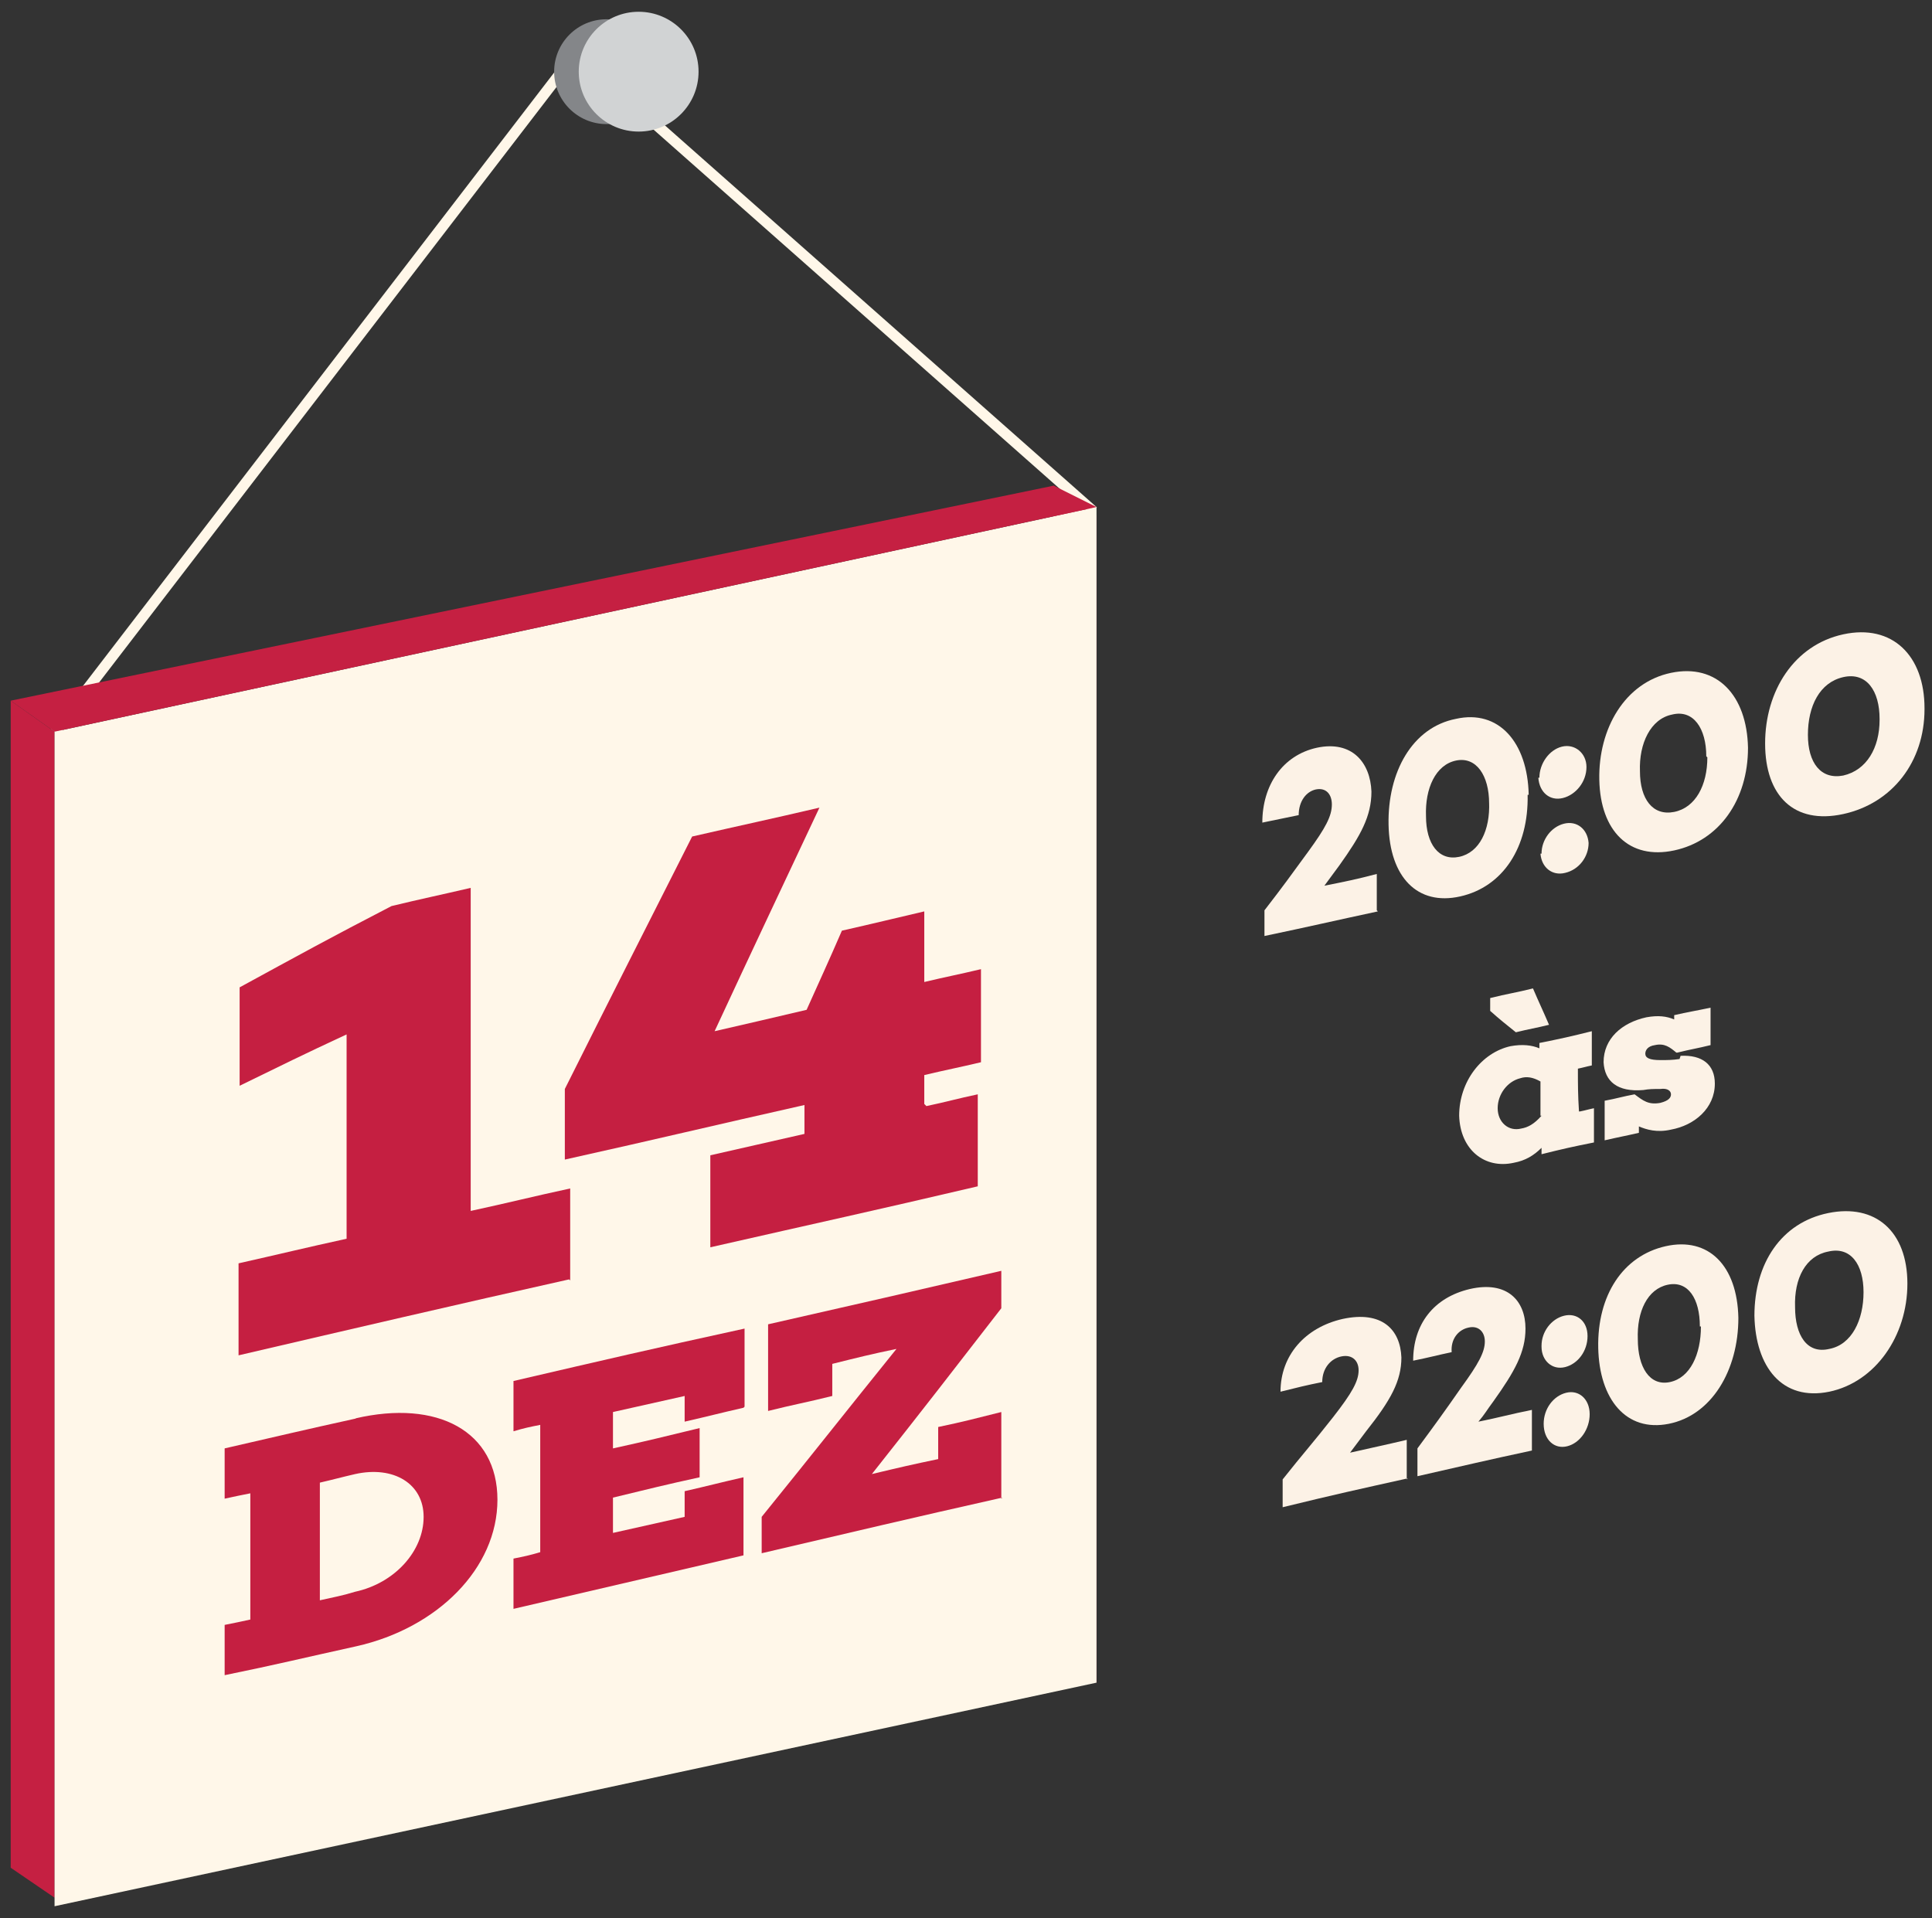
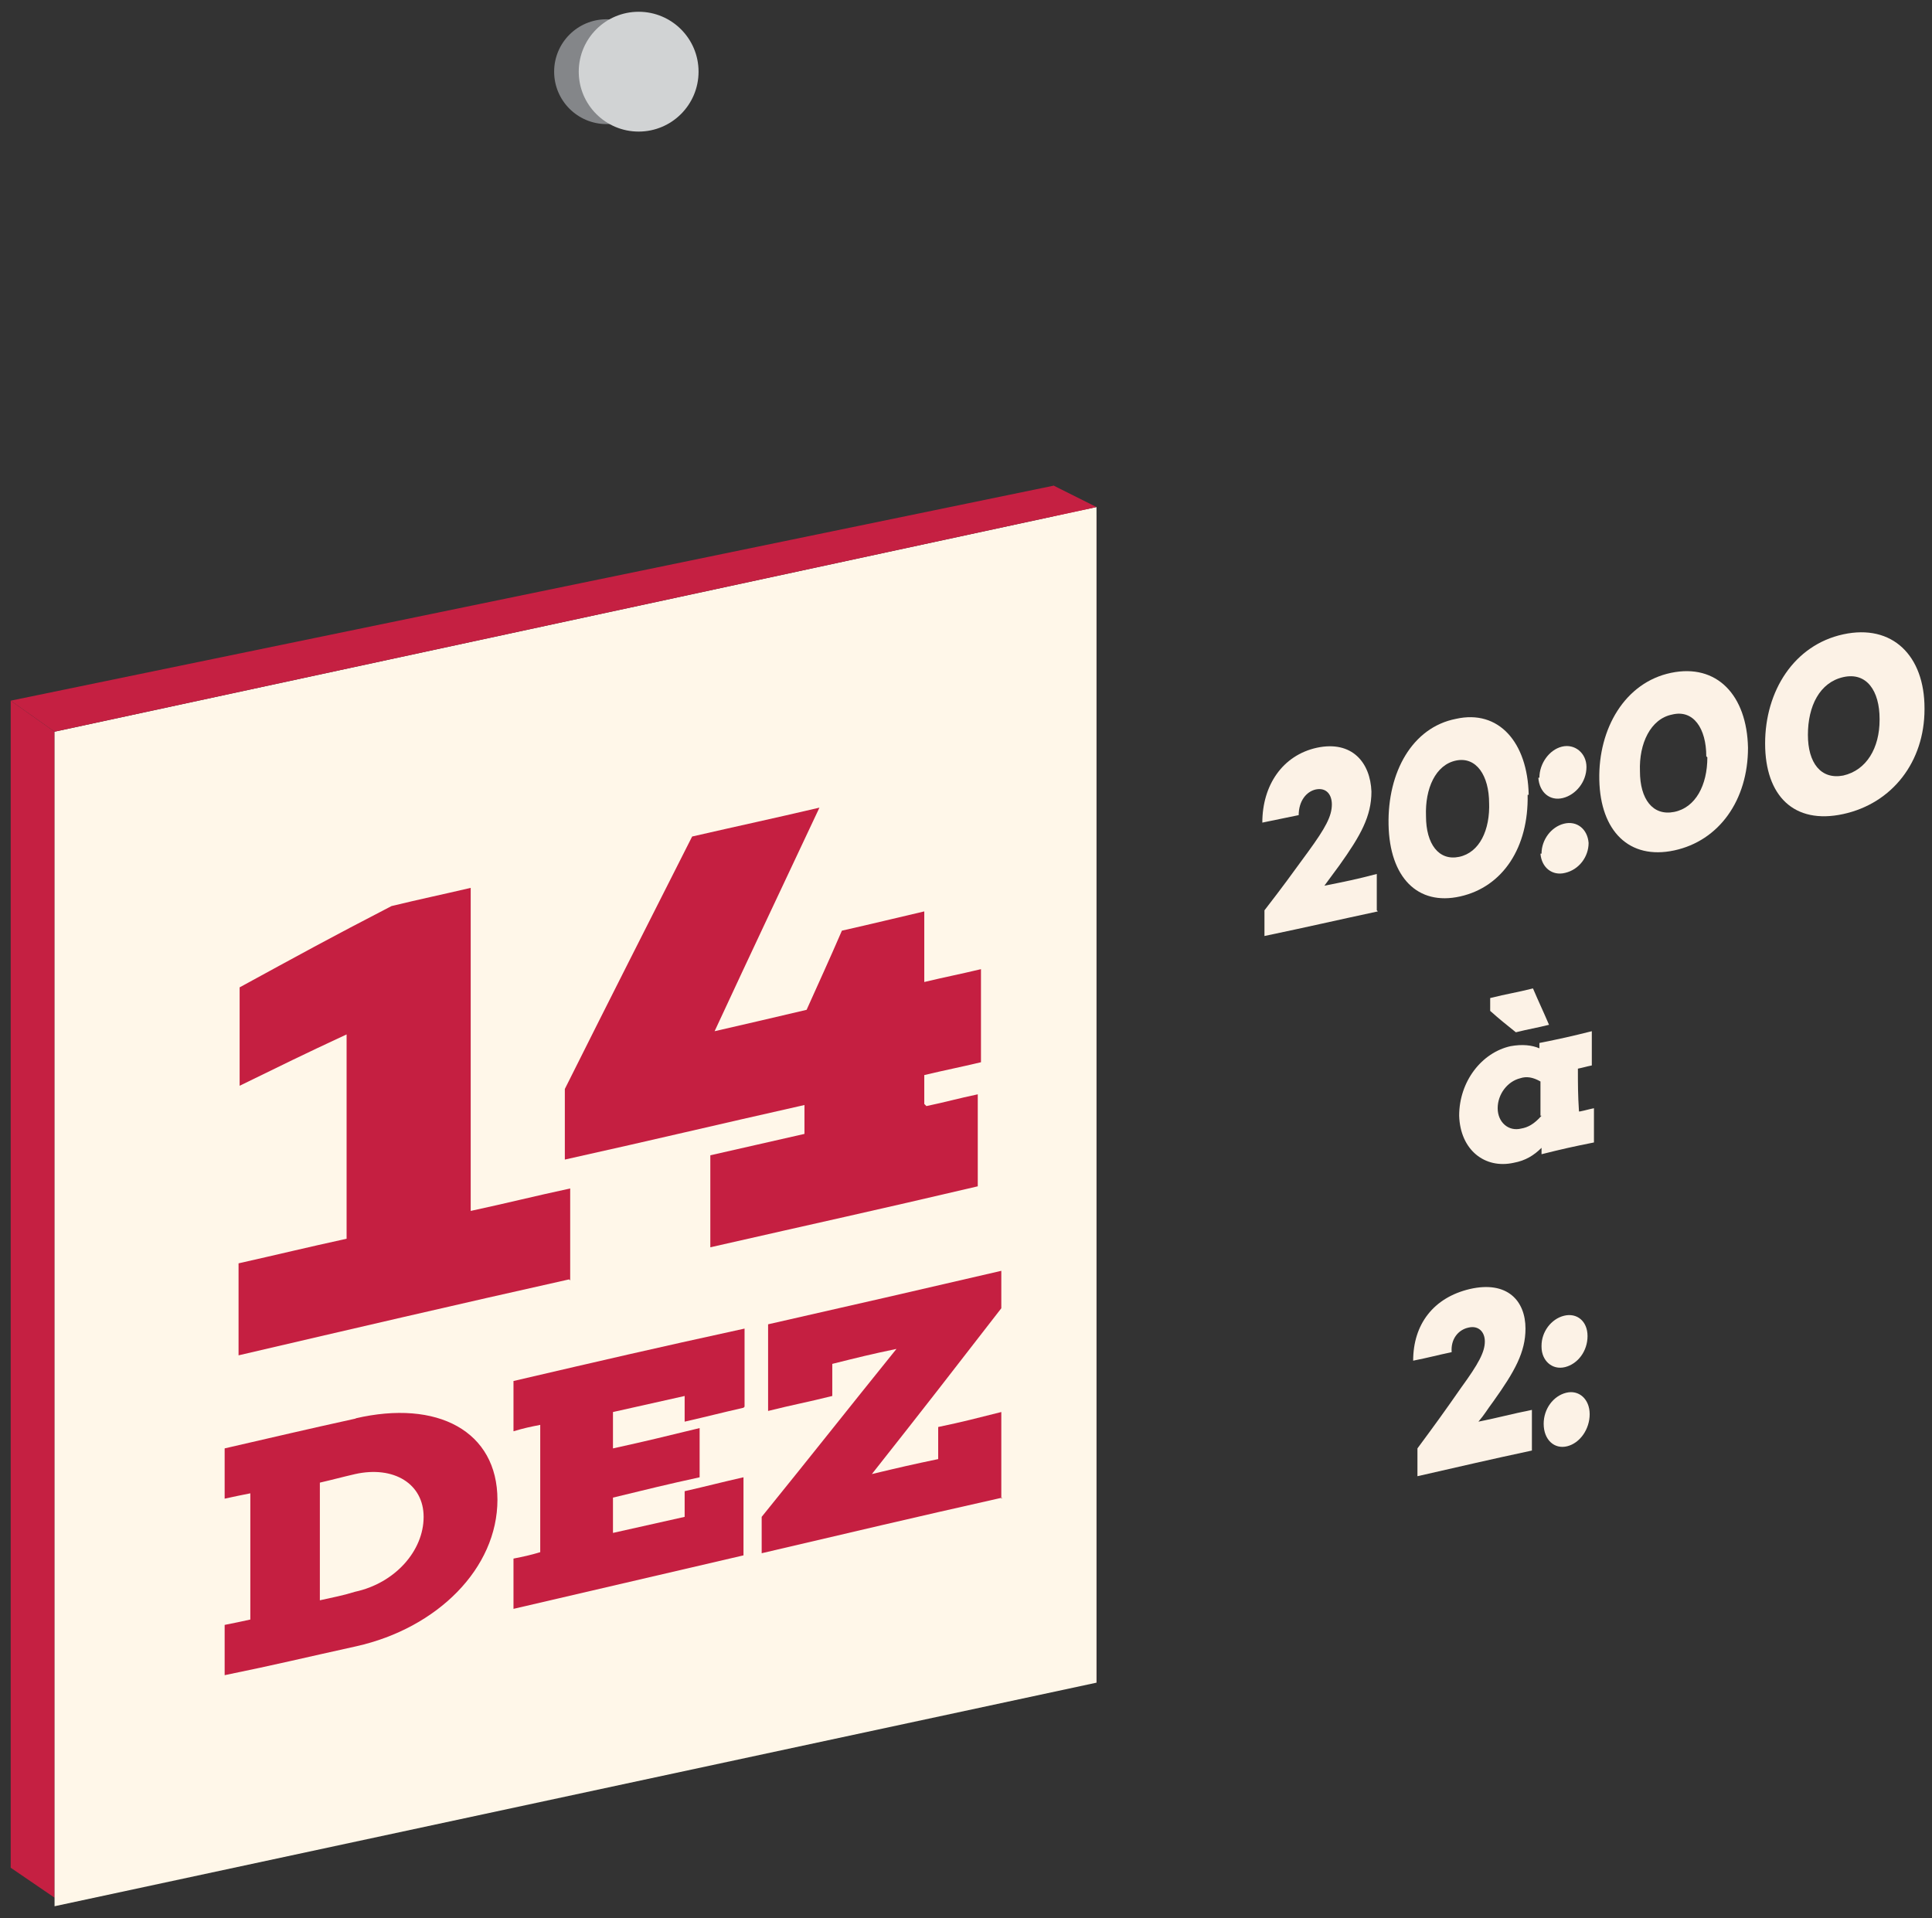
<svg xmlns="http://www.w3.org/2000/svg" id="Layer_1" viewBox="0 0 180.6 179.3">
  <rect x="0" y="0" width="180.6" height="179.3" fill="#333333" stroke="none" />
  <defs>
    <style>      .st0 {        fill: #c51f41;      }      .st1 {        fill: #848689;      }      .st2 {        fill: #fff7e9;      }      .st3 {        fill: #d1d3d4;      }      .st4 {        fill: #ae1939;      }      .st5 {        fill: #fcf2e6;      }      .st6 {        fill: #c52042;      }      .st7 {        fill: none;        stroke: #fff7e9;        stroke-miterlimit: 10;      }    </style>
  </defs>
-   <polyline class="st7" points="5.1 68.4 53.8 5 102.2 47.8" />
  <polygon class="st6" points="1 174.6 5.1 177.4 5.1 68.4 1 65.5 1 174.6" />
  <polygon class="st4" points="98.5 154.4 102.5 157.3 102.5 48.2 98.5 45.4 98.5 154.4" />
  <polygon class="st2" points="102.5 157.3 5.1 178.2 5.1 68.4 102.5 47.4 102.5 157.3" />
  <polygon class="st6" points="1 65.5 98.5 45.4 102.5 47.4 5.1 68.4 1 65.5" />
  <g>
    <path class="st0" d="M53.2,119.6c-10.3,2.3-20.6,4.7-30.9,7.1,0-3.4,0-5.2,0-8.6,4-.9,6-1.4,10.1-2.3,0-7.6,0-11.5,0-19.1-4.1,1.9-6.1,2.9-10,4.8,0-3.7,0-5.5,0-9.2,5.5-3,8.4-4.6,14.2-7.6,2.9-.7,4.4-1,7.4-1.7,0,10.1,0,20.1,0,30.2,3.7-.8,5.6-1.3,9.3-2.1,0,3.4,0,5.2,0,8.6Z" />
    <path class="st0" d="M86.6,103.4c1.9-.4,2.9-.7,4.8-1.1,0,3.4,0,5.2,0,8.6-9.8,2.3-14.9,3.4-25,5.7,0-3.4,0-5.2,0-8.6,3.5-.8,5.3-1.2,8.8-2,0-1.1,0-1.6,0-2.7-8.9,2-13.4,3.1-22.4,5.1,0-2.6,0-3.9,0-6.6,4.7-9.4,7.1-14.1,11.9-23.6,4.8-1.1,7.2-1.6,11.9-2.7-3.9,8.3-5.9,12.5-9.8,20.9,3.5-.8,5.2-1.2,8.6-2,1.3-2.9,2-4.4,3.3-7.4,3.1-.7,4.7-1.1,7.7-1.8,0,2.6,0,4,0,6.6,2.1-.5,3.2-.7,5.3-1.2,0,3.5,0,5.2,0,8.7-2.1.5-3.2.7-5.3,1.2,0,1.1,0,1.6,0,2.7Z" />
    <path class="st0" d="M33.2,132.6c7.7-1.8,13.3,1.2,13.3,7.6,0,6.4-5.6,12-13.2,13.7-5,1.1-7.4,1.7-12.3,2.7v-4.7c1-.2,1.5-.3,2.4-.5,0-4.7,0-7.1,0-11.8-1,.2-1.5.3-2.4.5v-4.7c4.8-1.1,7.3-1.7,12.3-2.8ZM33.2,148.8c3.7-.8,6.4-3.8,6.4-7,0-3.1-2.8-4.8-6.4-4-1.3.3-2,.5-3.3.8,0,4.4,0,6.6,0,11,1.3-.3,2-.4,3.3-.8Z" />
    <path class="st0" d="M69.5,131.6c-2.2.5-3.3.8-5.5,1.3,0-1,0-1.4,0-2.4-2.7.6-4,.9-6.7,1.5,0,1.4,0,2.1,0,3.4,3.2-.7,4.8-1.1,8.1-1.9,0,1.9,0,2.8,0,4.6-3.2.7-4.8,1.1-8.1,1.9,0,1.3,0,2,0,3.3,2.7-.6,4-.9,6.7-1.5,0-1,0-1.4,0-2.4,2.2-.5,3.3-.8,5.5-1.3,0,2.9,0,4.4,0,7.3-8.6,2-12.9,3-21.5,5,0-1.9,0-2.8,0-4.7,1-.2,1.5-.3,2.5-.6,0-4.7,0-7.1,0-11.9-1,.2-1.5.3-2.5.6,0-1.9,0-2.8,0-4.7,8.6-2,12.9-3,21.6-4.9,0,2.9,0,4.4,0,7.3Z" />
    <path class="st0" d="M93.7,140c-8.9,2-13.5,3.1-22.5,5.2,0-1.4,0-2,0-3.4,5.1-6.3,7.6-9.5,12.6-15.7-2.4.5-3.6.8-6,1.4,0,1.2,0,1.8,0,3-2.4.6-3.6.8-6,1.4,0-3.2,0-4.9,0-8.1,8.8-2,13.2-3,21.8-5v3.5c-4.8,6.2-7.2,9.3-12.1,15.5,2.5-.6,3.8-.9,6.2-1.4,0-1.2,0-1.8,0-3,2.4-.5,3.5-.8,5.9-1.4v8.1Z" />
  </g>
  <circle class="st1" cx="56.7" cy="6.7" r="4.9" />
  <circle class="st3" cx="59.7" cy="6.7" r="5.6" />
  <g>
    <path class="st5" d="M128.8,85.2c-4.2.9-6.3,1.4-10.6,2.3,0-1,0-1.4,0-2.4,1.7-2.2,2.5-3.3,4.1-5.5,1.6-2.2,2.2-3.3,2.2-4.4,0-.9-.5-1.6-1.5-1.4-.9.2-1.6,1.1-1.6,2.4-1.4.3-2,.4-3.4.7,0-3.5,1.9-6.3,5.1-7,3.3-.7,5,1.4,5.1,4.1,0,2.3-1,4.1-3,6.9-.6.8-.8,1.1-1.4,1.9,2-.4,3-.6,4.9-1.1,0,1.4,0,2.1,0,3.4Z" />
    <path class="st5" d="M142.8,74.3c.1,4.9-2.3,8.6-6.3,9.5-4,.9-6.6-1.8-6.7-6.7-.1-4.9,2.2-9.1,6.3-9.9,4-.9,6.7,2.2,6.8,7.1ZM139.2,75.1c0-2.6-1.2-4.4-3.1-4-1.9.4-2.9,2.6-2.8,5.2,0,2.6,1.2,4.2,3.1,3.8,1.9-.4,2.9-2.5,2.8-5.1Z" />
    <path class="st5" d="M143.9,72.7c0-1.3.9-2.6,2.1-2.9,1.2-.3,2.3.6,2.3,1.9,0,1.4-1,2.6-2.2,2.9-1.2.3-2.2-.5-2.3-1.9ZM144.1,79.8c0-1.3.9-2.5,2.1-2.8,1.2-.3,2.2.5,2.3,1.8,0,1.3-.9,2.5-2.2,2.8-1.2.3-2.2-.5-2.3-1.8Z" />
    <path class="st5" d="M163.4,69.9c0,4.9-2.7,8.7-6.9,9.6-4.2.9-6.9-1.8-7-6.6s2.4-9.1,6.7-10c4.3-.9,7.1,2.1,7.2,7ZM159.5,70.7c0-2.6-1.2-4.4-3.2-3.9-2,.4-3.1,2.7-3,5.3,0,2.6,1.2,4.2,3.2,3.8,2-.4,3.1-2.5,3.1-5.1Z" />
    <path class="st5" d="M179.9,66.3c0,4.9-3,8.8-7.6,9.8-4.6,1-7.3-1.7-7.3-6.6s2.7-9.2,7.3-10.2c4.6-1,7.6,2,7.6,6.9ZM175.7,67.2c0-2.6-1.2-4.4-3.4-3.9-2.2.5-3.3,2.7-3.3,5.4,0,2.6,1.2,4.2,3.3,3.8,2.2-.5,3.4-2.6,3.4-5.2Z" />
    <path class="st5" d="M147.7,103.9c.5-.1.8-.2,1.3-.3,0,1.3,0,1.9,0,3.2-2,.4-2.9.6-4.9,1.1,0-.2,0-.4,0-.6-.7.7-1.5,1.2-2.6,1.4-2.7.6-5-1.2-5.1-4.4,0-3.2,2.1-5.9,4.8-6.5,1.1-.2,2-.1,2.7.2,0-.2,0-.3,0-.5,2-.4,2.9-.6,4.9-1.1,0,1.3,0,1.9,0,3.2-.5.1-.8.2-1.3.3,0,1.6,0,2.4.1,4ZM139.3,94.5c0-.5,0-.7,0-1.2,1.6-.4,2.4-.5,4-.9.6,1.4.9,2,1.5,3.4-1.2.3-1.9.4-3.1.7-1-.8-1.5-1.2-2.4-2ZM144,104.3c0-1.3,0-1.9,0-3.2-.7-.4-1.3-.5-1.9-.3-1.2.3-2.1,1.5-2.1,2.8,0,1.3,1,2.2,2.2,1.9.6-.1,1.2-.4,1.9-1.2Z" />
-     <path class="st5" d="M157.1,98.7c2-.1,3.2.8,3.2,2.6,0,2.3-1.9,3.9-4.1,4.3-1.3.3-2.3,0-3-.3,0,.2,0,.4,0,.6-1.3.3-1.9.4-3.2.7,0-1.5,0-2.2,0-3.7,1.1-.2,1.7-.4,2.8-.6.8.6,1.3,1,2.4.8.8-.2,1-.5,1-.8,0-.3-.3-.6-1-.5-.7,0-1,0-1.6.1-2.4.2-3.6-.8-3.7-2.6,0-2.2,1.7-3.7,4-4.2,1.1-.2,1.9-.1,2.6.2,0-.2,0-.3,0-.4,1.3-.3,2-.4,3.4-.7,0,1.4,0,2.1,0,3.5-1.2.3-1.9.4-3.1.7,0,0,0,0,0,0,0,0,0,0-.1,0-.6-.5-1.1-.9-2-.7-.7.1-.9.5-.9.8,0,.4.4.6,1.4.6.7,0,1.1,0,1.8-.1Z" />
-     <path class="st5" d="M131.6,138.2c-4.5,1-6.8,1.5-11.7,2.7,0-1.1,0-1.6,0-2.6,1.9-2.4,2.9-3.5,4.7-5.8,1.8-2.3,2.4-3.4,2.4-4.4,0-.9-.6-1.5-1.6-1.3-1,.2-1.8,1.1-1.8,2.4-1.5.3-2.3.5-3.9.9,0-3.4,2.3-6,5.8-6.8,3.7-.8,5.4,1,5.5,3.6,0,2.2-1,4-3.3,6.9-.6.8-.9,1.2-1.5,2,2.2-.5,3.2-.7,5.3-1.2,0,1.5,0,2.2,0,3.7Z" />
    <path class="st5" d="M143.2,135.6c-4.2.9-6.3,1.4-10.7,2.4,0-1,0-1.6,0-2.6,1.7-2.3,2.5-3.4,4.1-5.7,1.6-2.2,2.2-3.3,2.2-4.3,0-.9-.6-1.5-1.5-1.3-1,.2-1.7,1.1-1.6,2.3-1.4.3-2.1.5-3.6.8,0-3.4,1.9-5.9,5.3-6.7,3.5-.8,5.2,1.1,5.2,3.7,0,2.2-1,4-3,6.8-.6.8-.8,1.2-1.4,1.9,2-.4,3-.7,5-1.1,0,1.4,0,2.2,0,3.7Z" />
    <path class="st5" d="M144.1,125.8c0-1.3.9-2.5,2.1-2.8,1.2-.3,2.2.5,2.2,1.9,0,1.4-.9,2.6-2.1,2.9-1.2.3-2.2-.6-2.2-1.9ZM144.3,133.1c0-1.4.9-2.6,2.1-2.9,1.2-.3,2.2.6,2.2,2,0,1.4-.9,2.7-2.1,3-1.2.3-2.2-.6-2.2-2.1Z" />
-     <path class="st5" d="M162.5,123.2c0,4.9-2.5,9.1-6.5,9.9-4,.8-6.5-2.3-6.6-7.1-.1-4.9,2.3-8.6,6.3-9.5,4-.9,6.7,1.8,6.8,6.7ZM158.9,124c0-2.6-1.1-4.3-3-3.9-1.9.4-2.9,2.5-2.8,5.1,0,2.6,1.1,4.4,3,4,1.9-.4,2.9-2.6,2.9-5.2Z" />
-     <path class="st5" d="M178.3,120c0,4.9-3,9.2-7.3,10.1-4.4.9-6.9-2.3-7-7.1,0-4.9,2.5-8.7,6.9-9.6,4.4-.9,7.4,1.7,7.4,6.6ZM174.2,120.8c0-2.6-1.2-4.3-3.3-3.8-2.1.4-3.2,2.5-3.1,5.2,0,2.6,1.1,4.4,3.2,3.9,2.1-.4,3.2-2.7,3.2-5.3Z" />
  </g>
</svg>